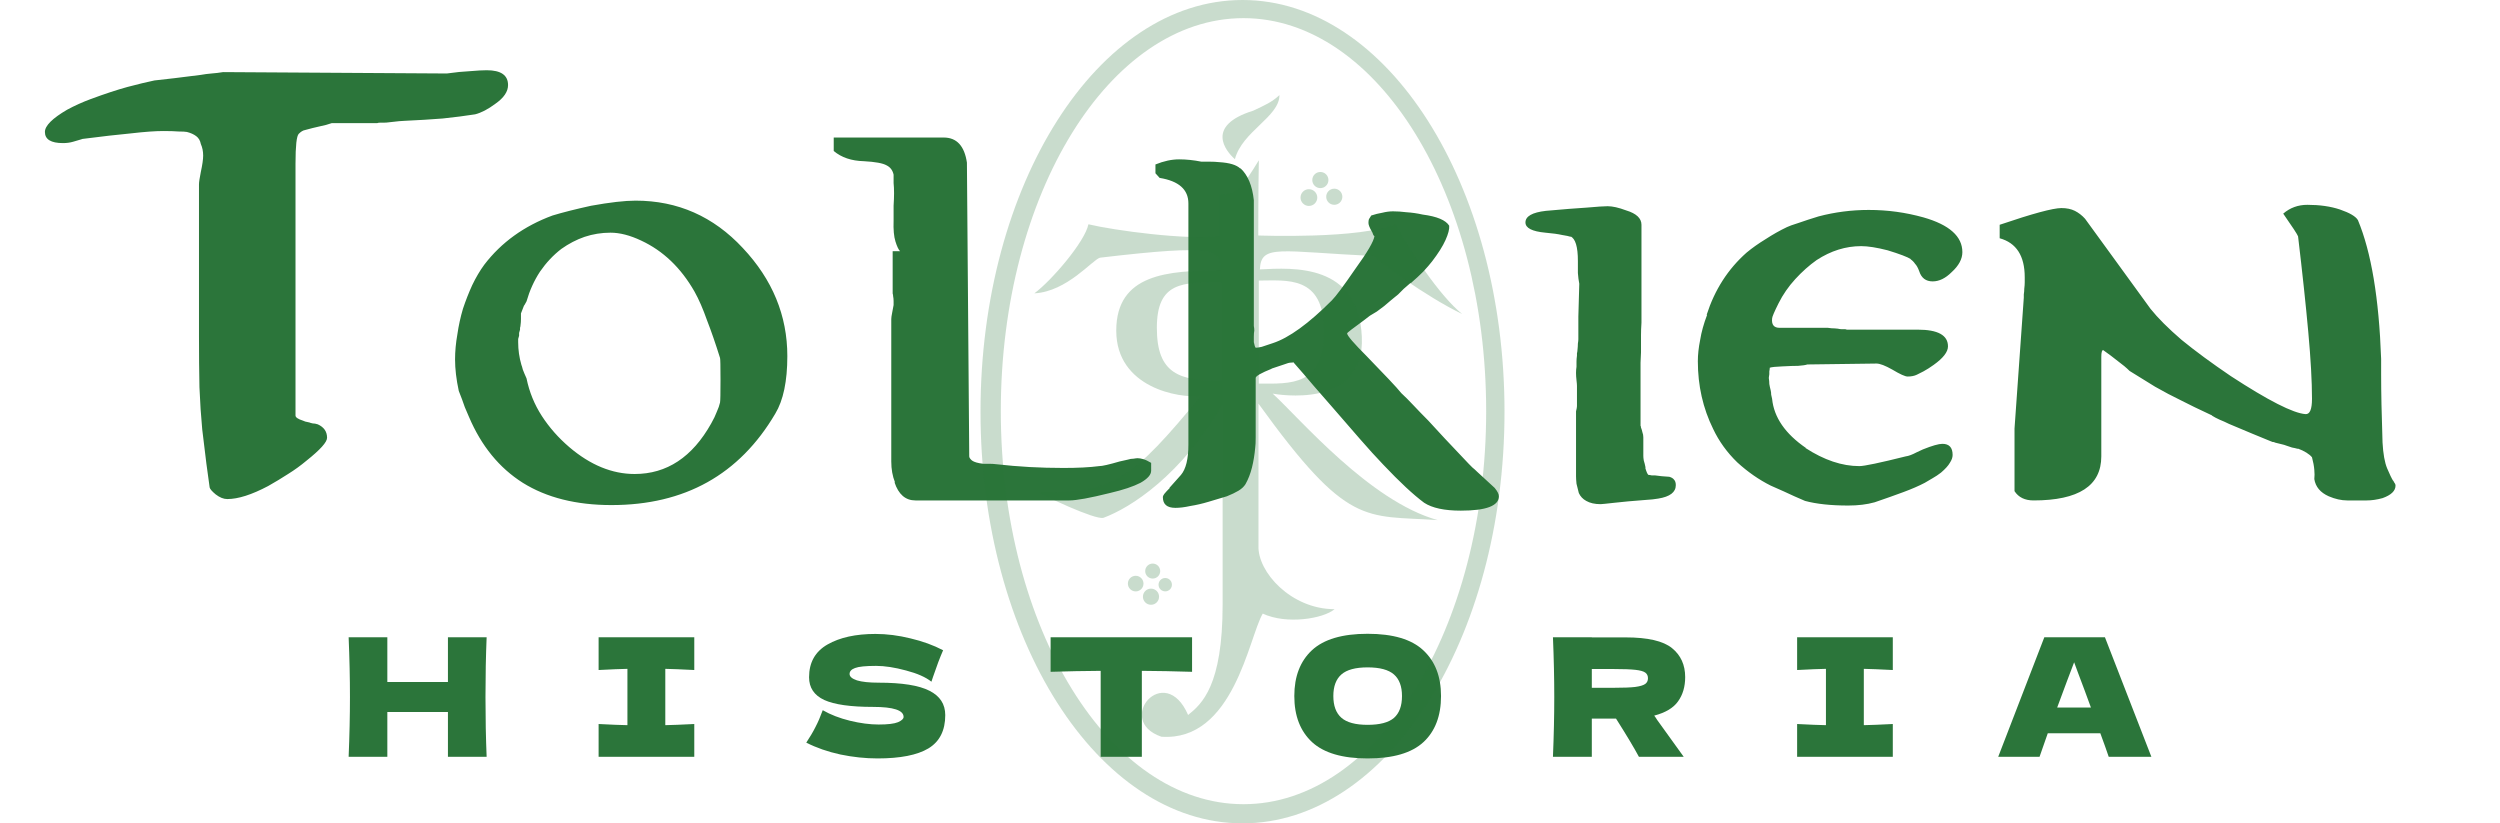
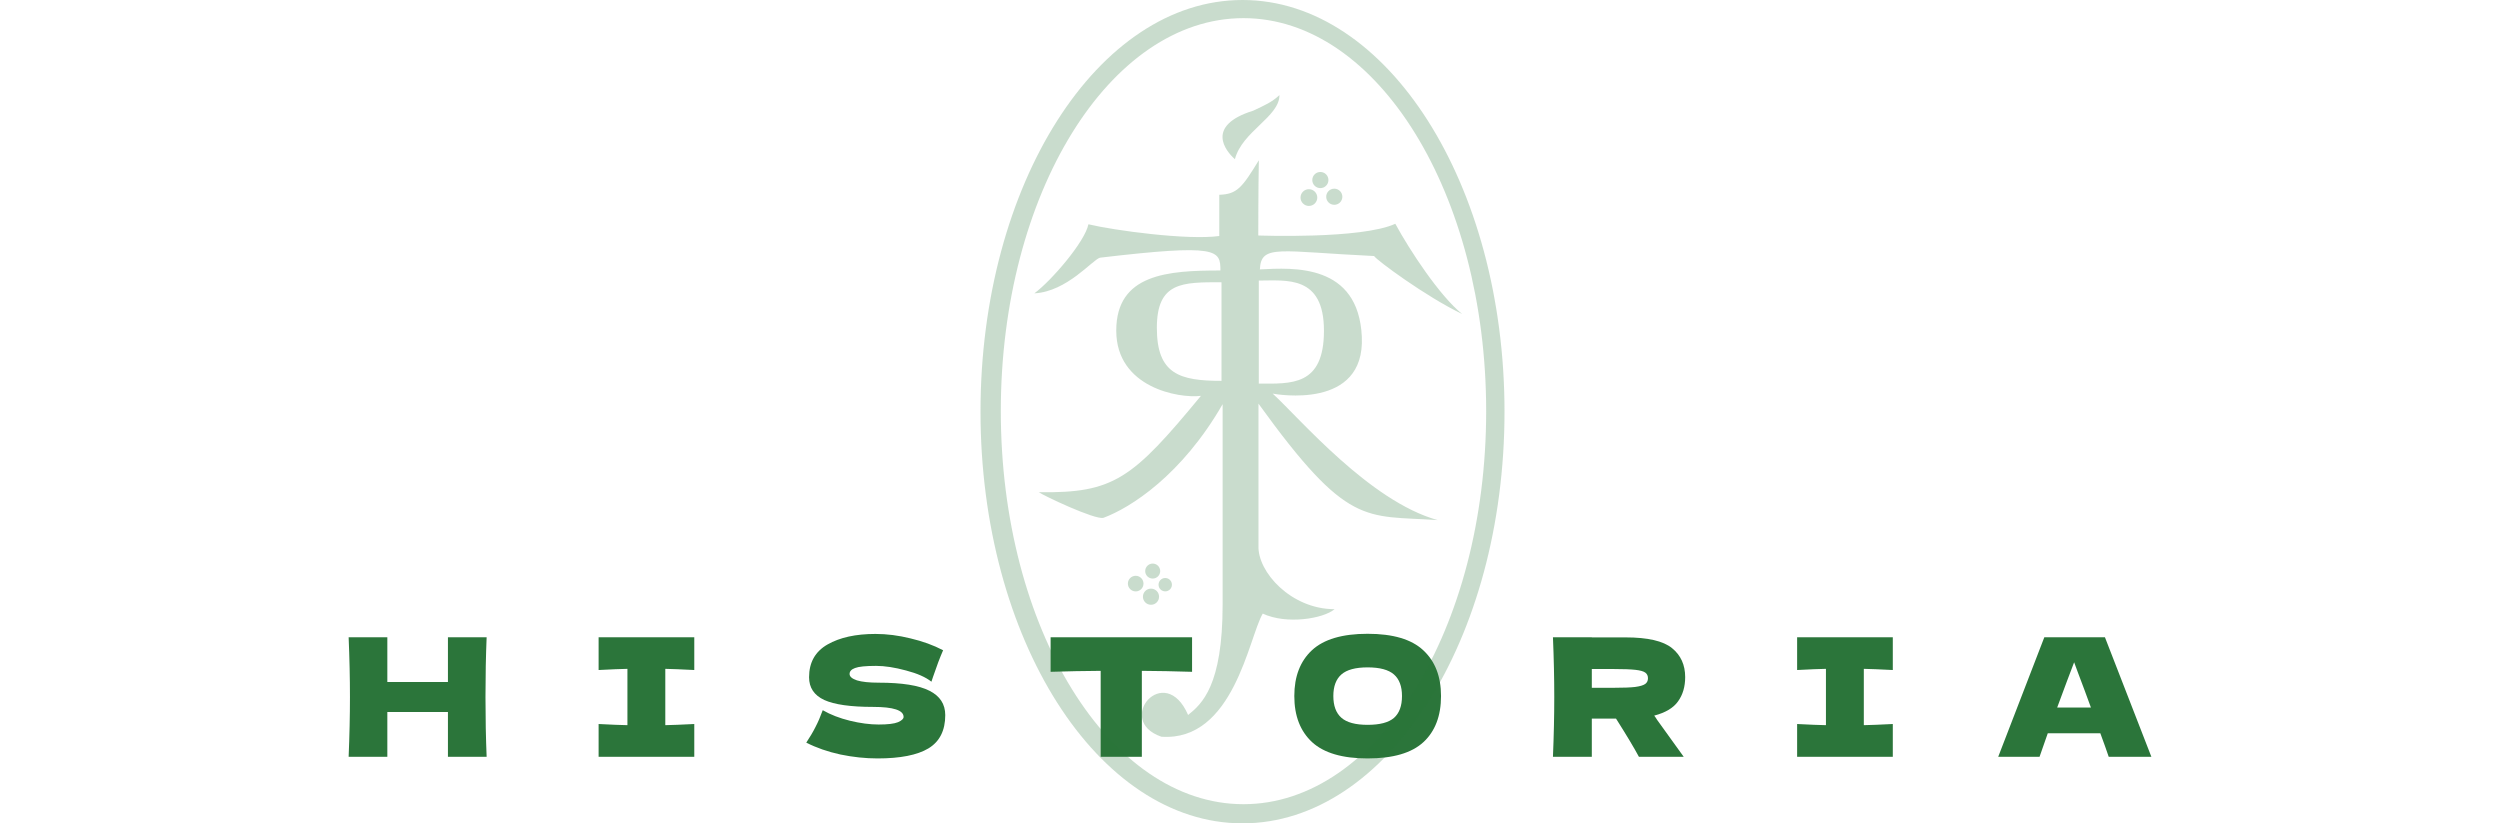
<svg xmlns="http://www.w3.org/2000/svg" width="167" height="55" viewBox="0 0 167 55" fill="none">
-   <path d="M33.938 5.684C33.938 6.118 33.659 6.532 33.101 6.924C32.605 7.296 32.15 7.534 31.737 7.637C31.076 7.741 30.352 7.834 29.567 7.916C28.782 7.978 27.934 8.03 27.025 8.071C26.88 8.071 26.55 8.102 26.033 8.164C25.888 8.185 25.754 8.195 25.63 8.195C25.527 8.195 25.444 8.195 25.382 8.195C25.299 8.195 25.237 8.206 25.196 8.226C25.155 8.226 25.124 8.226 25.103 8.226H22.158C21.931 8.309 21.662 8.381 21.352 8.443C21.063 8.505 20.732 8.588 20.36 8.691C20.236 8.712 20.102 8.795 19.957 8.939C19.812 9.084 19.74 9.745 19.74 10.924V27.756C19.74 27.881 19.905 27.994 20.236 28.098C20.277 28.118 20.329 28.139 20.391 28.16C20.474 28.18 20.567 28.201 20.67 28.221C20.711 28.242 20.784 28.263 20.887 28.284C20.99 28.284 21.104 28.304 21.228 28.346C21.641 28.532 21.848 28.831 21.848 29.244C21.848 29.534 21.393 30.04 20.484 30.764C20.091 31.094 19.678 31.394 19.244 31.663C18.831 31.931 18.386 32.2 17.911 32.468C16.816 33.047 15.906 33.337 15.183 33.337C14.935 33.337 14.677 33.233 14.408 33.026C14.16 32.82 14.026 32.665 14.005 32.562C13.943 32.148 13.871 31.621 13.788 30.98C13.705 30.319 13.612 29.555 13.509 28.686C13.426 27.819 13.364 26.878 13.323 25.866C13.302 24.832 13.292 23.706 13.292 22.486V12.319C13.292 12.174 13.333 11.895 13.416 11.482C13.519 11.006 13.571 10.645 13.571 10.396C13.571 10.107 13.519 9.849 13.416 9.621C13.375 9.394 13.271 9.218 13.106 9.094C12.941 8.97 12.734 8.877 12.486 8.815C12.383 8.795 12.197 8.784 11.928 8.784C11.68 8.764 11.339 8.753 10.905 8.753C10.368 8.753 9.655 8.805 8.766 8.908C7.877 8.991 6.792 9.115 5.511 9.28C5.49 9.28 5.459 9.291 5.418 9.311C5.294 9.353 5.118 9.404 4.891 9.466C4.684 9.528 4.457 9.559 4.209 9.559C3.403 9.559 3 9.311 3 8.815C3 8.402 3.496 7.906 4.488 7.327C4.984 7.059 5.511 6.821 6.069 6.614C7.02 6.263 7.836 5.994 8.518 5.808C9.221 5.622 9.82 5.478 10.316 5.374C10.709 5.333 11.163 5.281 11.68 5.219C12.197 5.157 12.775 5.085 13.416 5.002C13.643 4.961 13.881 4.93 14.129 4.909C14.398 4.889 14.656 4.858 14.904 4.816L29.846 4.909C30.425 4.827 30.941 4.775 31.396 4.754C31.871 4.713 32.243 4.692 32.512 4.692C33.463 4.692 33.938 5.023 33.938 5.684ZM48.13 25.369C48.13 24.46 48.12 23.974 48.099 23.913C47.81 22.983 47.52 22.145 47.231 21.401C46.962 20.637 46.683 19.996 46.394 19.48C45.485 17.888 44.296 16.752 42.829 16.07C42.085 15.718 41.403 15.543 40.783 15.543C40.184 15.543 39.605 15.636 39.047 15.822C38.51 16.008 37.993 16.276 37.497 16.628C36.96 17.041 36.484 17.547 36.071 18.146C35.678 18.746 35.379 19.407 35.172 20.131L35.017 20.41V20.378C34.955 20.544 34.883 20.73 34.8 20.936C34.8 21.04 34.8 21.164 34.8 21.308C34.8 21.453 34.79 21.598 34.769 21.742C34.769 21.784 34.759 21.835 34.738 21.898C34.738 21.939 34.738 21.98 34.738 22.021C34.717 22.104 34.697 22.177 34.676 22.238C34.676 22.3 34.676 22.363 34.676 22.424C34.655 22.507 34.635 22.579 34.614 22.642C34.614 22.703 34.614 22.776 34.614 22.858C34.614 23.375 34.686 23.881 34.831 24.378C34.852 24.419 34.883 24.522 34.924 24.688C34.986 24.853 35.069 25.049 35.172 25.276C35.358 26.186 35.699 27.023 36.195 27.788C36.691 28.552 37.301 29.244 38.024 29.864C39.429 31.063 40.886 31.663 42.395 31.663C44.544 31.663 46.249 30.536 47.51 28.284C47.675 27.994 47.799 27.736 47.882 27.509C47.985 27.281 48.058 27.075 48.099 26.889C48.12 26.785 48.13 26.279 48.13 25.369ZM52.594 23.788C52.594 25.462 52.325 26.744 51.788 27.633C49.391 31.704 45.743 33.739 40.845 33.739C38.489 33.739 36.515 33.243 34.924 32.252C33.353 31.259 32.155 29.792 31.328 27.849C31.266 27.705 31.173 27.488 31.049 27.198C30.946 26.889 30.811 26.527 30.646 26.113C30.481 25.349 30.398 24.646 30.398 24.006C30.398 23.468 30.45 22.91 30.553 22.331C30.636 21.753 30.76 21.184 30.925 20.627C31.111 20.069 31.318 19.541 31.545 19.046C31.793 18.529 32.062 18.074 32.351 17.681C33.488 16.194 35.007 15.098 36.908 14.396C37.59 14.189 38.448 13.972 39.481 13.745C40.742 13.517 41.734 13.403 42.457 13.403C45.268 13.403 47.655 14.457 49.618 16.566C51.602 18.674 52.594 21.081 52.594 23.788ZM76.897 31.445C76.897 31.714 76.659 31.983 76.184 32.252C75.708 32.499 75.026 32.727 74.138 32.934C73.476 33.099 72.918 33.223 72.464 33.306C72.009 33.388 71.668 33.429 71.441 33.429H61.149C60.487 33.429 60.022 33.026 59.754 32.221H59.785C59.619 31.807 59.537 31.342 59.537 30.826V21.308C59.537 21.226 59.557 21.081 59.599 20.875C59.64 20.647 59.671 20.482 59.692 20.378C59.692 20.296 59.692 20.203 59.692 20.099C59.692 19.996 59.681 19.893 59.661 19.79C59.661 19.727 59.65 19.666 59.63 19.604C59.63 19.541 59.63 19.5 59.63 19.48V16.782H60.126C60.022 16.679 59.919 16.462 59.816 16.131C59.712 15.801 59.671 15.336 59.692 14.736C59.692 14.385 59.692 14.055 59.692 13.745C59.712 13.434 59.723 13.155 59.723 12.908C59.723 12.639 59.712 12.412 59.692 12.226C59.692 12.019 59.692 11.833 59.692 11.668C59.63 11.378 59.475 11.171 59.227 11.047C58.979 10.903 58.472 10.81 57.708 10.768C56.881 10.748 56.209 10.521 55.693 10.086V9.187H63.04C63.908 9.187 64.424 9.745 64.59 10.861L64.745 30.485C64.745 30.567 64.807 30.66 64.931 30.764C65.075 30.867 65.323 30.939 65.675 30.98C65.799 30.98 65.933 30.98 66.078 30.98C66.243 30.98 66.408 30.991 66.574 31.012C67.297 31.094 68.031 31.156 68.775 31.198C69.519 31.239 70.273 31.259 71.038 31.259C71.513 31.259 71.947 31.249 72.34 31.229C72.753 31.208 73.115 31.177 73.425 31.136C73.631 31.136 74.086 31.032 74.789 30.826C74.892 30.805 74.985 30.784 75.068 30.764C75.171 30.743 75.264 30.722 75.347 30.701C75.471 30.66 75.595 30.64 75.719 30.64C75.843 30.619 75.936 30.608 75.998 30.608C76.101 30.608 76.225 30.629 76.37 30.671C76.514 30.712 76.69 30.794 76.897 30.919V31.445ZM100.124 33.151C100.124 33.791 99.276 34.111 97.582 34.111C96.486 34.111 95.67 33.936 95.133 33.584C94.409 33.047 93.5 32.2 92.405 31.043C91.929 30.547 91.413 29.978 90.855 29.337C90.297 28.697 89.687 27.994 89.026 27.23C88.612 26.754 88.189 26.268 87.755 25.773C87.321 25.256 86.866 24.729 86.391 24.192C86.391 24.212 86.339 24.223 86.236 24.223C86.132 24.223 85.977 24.264 85.771 24.346C85.564 24.409 85.285 24.502 84.934 24.625H84.965C84.241 24.915 83.88 25.122 83.88 25.245V27.942C83.88 28.459 83.88 28.883 83.88 29.213C83.88 29.544 83.869 29.771 83.849 29.895C83.807 30.371 83.735 30.815 83.632 31.229C83.528 31.642 83.384 32.014 83.198 32.344C83.094 32.51 82.939 32.654 82.733 32.779C82.526 32.903 82.268 33.026 81.958 33.151C81.751 33.212 81.544 33.275 81.338 33.337C81.131 33.398 80.924 33.461 80.718 33.523C80.304 33.647 79.901 33.739 79.509 33.801C79.137 33.884 78.806 33.925 78.517 33.925C77.959 33.925 77.68 33.688 77.68 33.212C77.68 33.151 77.711 33.078 77.773 32.995C77.855 32.892 77.979 32.758 78.145 32.593H78.114C78.32 32.365 78.579 32.076 78.889 31.724C79.219 31.332 79.385 30.66 79.385 29.709V13.589C79.385 12.659 78.744 12.091 77.463 11.884L77.184 11.575V10.986C77.742 10.758 78.269 10.645 78.765 10.645C79.24 10.645 79.736 10.696 80.253 10.8C80.418 10.8 80.604 10.8 80.811 10.8C81.038 10.8 81.245 10.81 81.431 10.831C82.133 10.872 82.609 11.017 82.857 11.264V11.233C83.353 11.688 83.652 12.401 83.756 13.373V15.511V17.216V18.395V20.317V21.463C83.756 21.567 83.756 21.67 83.756 21.773C83.776 21.877 83.787 21.98 83.787 22.084C83.766 22.187 83.756 22.321 83.756 22.486C83.756 22.652 83.756 22.776 83.756 22.858C83.797 23.065 83.838 23.189 83.88 23.23C83.962 23.23 84.097 23.21 84.283 23.169C84.489 23.107 84.737 23.024 85.027 22.921C86.101 22.569 87.414 21.619 88.964 20.069C89.232 19.8 89.749 19.108 90.514 17.991C91.34 16.855 91.774 16.111 91.816 15.759C91.795 15.78 91.764 15.749 91.723 15.666C91.702 15.584 91.671 15.511 91.63 15.45C91.485 15.201 91.413 15.015 91.413 14.892C91.413 14.788 91.423 14.706 91.444 14.643C91.485 14.582 91.537 14.499 91.599 14.396C91.847 14.313 92.095 14.251 92.343 14.21C92.591 14.148 92.828 14.117 93.056 14.117C93.324 14.117 93.624 14.137 93.955 14.178C94.306 14.199 94.668 14.251 95.04 14.334C95.99 14.457 96.579 14.706 96.807 15.078C96.827 15.305 96.745 15.625 96.559 16.038C96.373 16.452 96.073 16.927 95.66 17.465C95.515 17.651 95.319 17.878 95.071 18.146C94.823 18.395 94.544 18.653 94.234 18.922V18.89C94.068 19.035 93.913 19.169 93.769 19.294C93.645 19.418 93.521 19.541 93.397 19.666C93.087 19.913 92.777 20.172 92.467 20.441L91.971 20.812C91.826 20.895 91.671 20.988 91.506 21.091C91.361 21.195 91.227 21.298 91.103 21.401C90.359 21.939 89.987 22.228 89.987 22.27C89.987 22.414 90.421 22.921 91.289 23.788C91.888 24.409 92.384 24.925 92.777 25.338C93.169 25.752 93.448 26.062 93.614 26.268C93.841 26.475 94.11 26.744 94.42 27.075C94.73 27.405 95.06 27.746 95.412 28.098C95.97 28.718 96.869 29.678 98.109 30.98C98.191 31.063 98.274 31.146 98.357 31.229C98.46 31.311 98.563 31.404 98.667 31.508C98.956 31.776 99.349 32.138 99.845 32.593C100.031 32.82 100.124 33.006 100.124 33.151ZM111.944 32.407C111.944 32.882 111.551 33.181 110.766 33.306C110.538 33.347 110.249 33.378 109.898 33.398C109.567 33.419 109.185 33.45 108.751 33.492C108.73 33.492 108.43 33.523 107.852 33.584C107.294 33.647 106.984 33.678 106.922 33.678C106.529 33.678 106.209 33.605 105.961 33.461C105.733 33.337 105.568 33.161 105.465 32.934C105.403 32.706 105.351 32.499 105.31 32.313C105.289 32.107 105.279 31.942 105.279 31.817V28.067V27.477C105.32 27.312 105.341 27.198 105.341 27.137V25.927C105.341 25.907 105.341 25.855 105.341 25.773C105.341 25.69 105.33 25.566 105.31 25.401C105.268 25.049 105.268 24.75 105.31 24.502C105.31 24.398 105.31 24.285 105.31 24.16C105.31 24.037 105.32 23.902 105.341 23.758C105.341 23.716 105.341 23.665 105.341 23.602C105.361 23.52 105.372 23.458 105.372 23.416C105.392 23.23 105.403 23.076 105.403 22.951C105.423 22.828 105.434 22.735 105.434 22.672V21.154L105.496 18.953C105.454 18.746 105.423 18.508 105.403 18.239C105.403 17.971 105.403 17.702 105.403 17.433C105.403 16.483 105.237 15.935 104.907 15.79L104.938 15.822C104.814 15.78 104.617 15.739 104.349 15.697C104.08 15.636 103.708 15.584 103.233 15.543C102.344 15.46 101.9 15.232 101.9 14.861C101.9 14.447 102.354 14.189 103.264 14.085C104.4 13.982 105.31 13.91 105.992 13.868C106.694 13.806 107.159 13.775 107.387 13.775C107.717 13.775 108.131 13.868 108.627 14.055C109.309 14.261 109.65 14.582 109.65 15.015V21.556C109.629 21.866 109.619 22.145 109.619 22.393C109.619 22.621 109.619 22.807 109.619 22.951V23.541C109.619 23.582 109.608 23.809 109.588 24.223C109.588 24.615 109.588 25.08 109.588 25.617C109.588 26.134 109.588 26.661 109.588 27.198C109.588 27.715 109.588 28.128 109.588 28.439C109.608 28.459 109.619 28.511 109.619 28.593V28.562C109.66 28.666 109.691 28.769 109.712 28.872C109.753 28.976 109.774 29.09 109.774 29.213V30.453C109.774 30.536 109.784 30.64 109.805 30.764C109.846 30.887 109.887 31.053 109.929 31.259L109.898 31.229C109.98 31.518 110.053 31.683 110.115 31.724C110.177 31.724 110.249 31.735 110.332 31.756C110.414 31.756 110.487 31.756 110.549 31.756C110.817 31.797 111.138 31.828 111.51 31.849C111.654 31.89 111.758 31.952 111.82 32.035C111.902 32.117 111.944 32.241 111.944 32.407ZM131.086 16.845C131.086 17.299 130.848 17.744 130.373 18.177C129.959 18.591 129.536 18.797 129.102 18.797C128.647 18.797 128.347 18.57 128.203 18.116C128.12 17.888 128.027 17.723 127.924 17.619C127.841 17.495 127.738 17.392 127.614 17.309H127.645C127.417 17.165 126.901 16.968 126.095 16.721C125.371 16.535 124.782 16.442 124.328 16.442C123.294 16.442 122.302 16.752 121.352 17.372C120.856 17.723 120.38 18.146 119.926 18.642C119.471 19.139 119.099 19.676 118.81 20.255C118.52 20.833 118.376 21.174 118.376 21.277C118.334 21.691 118.5 21.898 118.872 21.898H122.096C122.137 21.898 122.22 21.908 122.344 21.928C122.468 21.928 122.623 21.939 122.809 21.959H122.778C122.881 21.98 122.964 21.991 123.026 21.991C123.108 21.991 123.181 21.991 123.243 21.991C123.284 21.991 123.325 22.001 123.367 22.021C123.408 22.021 123.439 22.021 123.46 22.021H128.11C129.453 22.021 130.125 22.393 130.125 23.137C130.125 23.509 129.804 23.923 129.164 24.378C128.936 24.543 128.709 24.688 128.482 24.811C128.275 24.915 128.13 24.987 128.048 25.029C127.882 25.111 127.676 25.152 127.428 25.152C127.262 25.152 126.921 24.997 126.405 24.688C125.929 24.419 125.578 24.285 125.351 24.285L120.732 24.346C120.608 24.388 120.401 24.419 120.112 24.439C119.843 24.439 119.523 24.45 119.151 24.471H119.12C118.624 24.491 118.324 24.522 118.221 24.564C118.221 24.625 118.21 24.708 118.19 24.811C118.19 24.894 118.19 24.956 118.19 24.997C118.169 25.101 118.159 25.173 118.159 25.215C118.159 25.235 118.159 25.256 118.159 25.276C118.179 25.401 118.19 25.524 118.19 25.648C118.21 25.773 118.241 25.917 118.283 26.082C118.303 26.165 118.314 26.258 118.314 26.361C118.334 26.465 118.355 26.558 118.376 26.64C118.5 27.881 119.254 28.976 120.639 29.927H120.608C121.848 30.733 123.046 31.136 124.204 31.136C124.534 31.136 125.568 30.919 127.304 30.485C127.49 30.464 127.738 30.371 128.048 30.206C128.213 30.123 128.347 30.061 128.451 30.02C129.071 29.771 129.505 29.648 129.753 29.648C130.207 29.648 130.435 29.895 130.435 30.392C130.435 30.557 130.373 30.733 130.249 30.919C130.145 31.105 129.949 31.322 129.66 31.57C129.474 31.714 129.288 31.838 129.102 31.942C128.916 32.045 128.74 32.148 128.575 32.252C128.182 32.458 127.707 32.665 127.149 32.871C126.591 33.078 125.95 33.306 125.227 33.553C124.71 33.698 124.121 33.77 123.46 33.77C122.302 33.77 121.341 33.667 120.577 33.461C120.494 33.419 120.256 33.316 119.864 33.151C119.471 32.965 118.944 32.727 118.283 32.438C117.497 32.045 116.753 31.528 116.051 30.887C115.369 30.226 114.831 29.482 114.439 28.655C113.757 27.271 113.416 25.762 113.416 24.13C113.416 23.695 113.467 23.22 113.571 22.703C113.653 22.187 113.808 21.629 114.036 21.029H114.005C114.542 19.355 115.431 17.971 116.671 16.875C117.043 16.566 117.466 16.266 117.942 15.976C118.417 15.666 118.892 15.398 119.368 15.171C119.492 15.108 119.75 15.015 120.143 14.892C120.556 14.747 121 14.602 121.476 14.457C122.571 14.168 123.687 14.024 124.824 14.024C125.464 14.024 126.084 14.065 126.684 14.148C127.283 14.23 127.882 14.354 128.482 14.52C130.218 15.015 131.086 15.79 131.086 16.845ZM160.021 32.438C160.021 32.789 159.732 33.068 159.153 33.275C158.781 33.378 158.43 33.429 158.099 33.429H156.797C156.405 33.429 155.991 33.337 155.557 33.151C154.999 32.903 154.679 32.52 154.596 32.004C154.617 31.817 154.617 31.611 154.596 31.384C154.576 31.136 154.524 30.857 154.441 30.547C154.359 30.443 154.235 30.34 154.069 30.236C153.904 30.133 153.708 30.04 153.48 29.957L153.511 29.988C153.367 29.947 153.232 29.916 153.108 29.895C152.984 29.854 152.86 29.813 152.736 29.771C152.633 29.73 152.53 29.699 152.426 29.678C152.323 29.658 152.158 29.616 151.93 29.555H151.961C151.92 29.534 151.868 29.523 151.806 29.523C151.744 29.503 151.693 29.482 151.651 29.462C151.3 29.317 150.897 29.151 150.442 28.965C150.008 28.779 149.492 28.562 148.892 28.314C148.686 28.211 148.479 28.118 148.272 28.035C148.086 27.953 147.911 27.86 147.745 27.756H147.776C147.342 27.55 146.95 27.364 146.598 27.198C146.268 27.033 145.978 26.889 145.73 26.765C145.131 26.475 144.542 26.165 143.963 25.834C143.405 25.483 142.837 25.132 142.258 24.78C142.052 24.574 141.793 24.357 141.483 24.13C141.173 23.881 140.843 23.634 140.491 23.386C140.409 23.386 140.367 23.541 140.367 23.851V30.485C140.367 32.448 138.859 33.429 135.841 33.429C135.263 33.429 134.839 33.223 134.57 32.809V28.625L135.19 19.883C135.19 19.841 135.19 19.769 135.19 19.666C135.211 19.541 135.221 19.418 135.221 19.294C135.242 19.128 135.252 18.983 135.252 18.86C135.252 18.735 135.252 18.622 135.252 18.518C135.252 17.093 134.694 16.224 133.578 15.915V15.015C135.769 14.271 137.143 13.899 137.701 13.899C138.053 13.899 138.352 13.961 138.6 14.085C138.848 14.21 139.076 14.385 139.282 14.613C139.716 15.212 140.295 16.008 141.018 17C141.742 17.991 142.62 19.201 143.653 20.627C144.149 21.247 144.842 21.939 145.73 22.703C146.64 23.448 147.735 24.253 149.016 25.122C151.517 26.754 153.181 27.602 154.007 27.663C154.297 27.684 154.441 27.343 154.441 26.64C154.441 25.483 154.359 23.995 154.193 22.177C154.028 20.358 153.801 18.229 153.511 15.79C153.47 15.666 153.139 15.16 152.519 14.271C152.974 13.879 153.511 13.682 154.131 13.682C154.958 13.682 155.681 13.786 156.301 13.992C156.963 14.22 157.366 14.457 157.51 14.706C158.399 16.834 158.916 19.924 159.06 23.974V25.029C159.06 26.186 159.091 27.695 159.153 29.555C159.195 30.319 159.298 30.898 159.463 31.291C159.629 31.683 159.763 31.962 159.866 32.127V32.096C159.887 32.138 159.908 32.179 159.928 32.221C159.949 32.241 159.97 32.272 159.99 32.313C160.011 32.355 160.021 32.396 160.021 32.438Z" fill="#2B753A" />
  <path d="M140.862 50.553C140.722 50.136 140.535 49.611 140.301 48.98H136.792L136.242 50.553H133.481L136.561 42.568H140.609L143.711 50.553H140.862ZM139.674 47.264C139.395 46.495 139.109 45.724 138.816 44.955L138.552 44.239C138.295 44.907 137.917 45.915 137.419 47.264H139.674Z" fill="#2B753A" />
  <path d="M126.439 44.757C125.567 44.712 124.921 44.687 124.503 44.679V48.441C124.929 48.434 125.574 48.408 126.439 48.364V50.553H120.048V48.364C120.892 48.408 121.533 48.434 121.973 48.441V44.679C121.533 44.687 120.892 44.712 120.048 44.757V42.568H126.439V44.757Z" fill="#2B753A" />
  <path d="M112.57 45.23C112.57 45.867 112.413 46.407 112.097 46.846C111.789 47.286 111.258 47.605 110.502 47.803C110.59 47.921 110.653 48.013 110.689 48.078L112.471 50.553H109.479C109.157 49.952 108.647 49.102 107.95 48.002H106.333V50.553H103.737C103.796 49.131 103.825 47.8 103.825 46.56C103.825 45.321 103.796 43.99 103.737 42.568H106.333V42.578H108.588C110.07 42.578 111.104 42.817 111.69 43.294C112.277 43.77 112.57 44.416 112.57 45.23ZM106.333 44.691V45.944H107.818C108.442 45.944 108.911 45.926 109.226 45.889C109.549 45.846 109.773 45.779 109.897 45.691C110.022 45.603 110.084 45.475 110.084 45.306C110.084 45.145 110.026 45.02 109.908 44.932C109.791 44.844 109.571 44.782 109.248 44.745C108.926 44.709 108.449 44.691 107.818 44.691H106.333Z" fill="#2B753A" />
  <path d="M91.355 50.663C89.675 50.663 88.439 50.3 87.647 49.575C86.856 48.841 86.46 47.815 86.46 46.495C86.46 45.189 86.852 44.17 87.636 43.437C88.428 42.703 89.668 42.337 91.355 42.337C93.049 42.337 94.288 42.703 95.073 43.437C95.865 44.17 96.26 45.189 96.26 46.495C96.26 47.822 95.868 48.849 95.084 49.575C94.299 50.3 93.056 50.663 91.355 50.663ZM91.355 48.419C92.168 48.419 92.755 48.266 93.115 47.958C93.474 47.642 93.653 47.154 93.653 46.495C93.653 45.849 93.474 45.369 93.115 45.053C92.755 44.738 92.168 44.581 91.355 44.581C90.548 44.581 89.965 44.738 89.606 45.053C89.246 45.369 89.067 45.849 89.067 46.495C89.067 47.147 89.246 47.631 89.606 47.947C89.965 48.262 90.548 48.419 91.355 48.419Z" fill="#2B753A" />
  <path d="M79.63 44.877C78.479 44.841 77.36 44.819 76.275 44.812V50.553H73.525V44.812C72.432 44.819 71.318 44.841 70.181 44.877V42.568H79.63V44.877Z" fill="#2B753A" />
  <path d="M53.859 49.608C54.108 49.233 54.314 48.885 54.475 48.562C54.644 48.24 54.805 47.866 54.959 47.441C55.48 47.741 56.085 47.976 56.774 48.145C57.464 48.313 58.105 48.398 58.699 48.398C59.308 48.398 59.737 48.346 59.986 48.243C60.236 48.133 60.36 48.016 60.36 47.892C60.36 47.444 59.678 47.221 58.314 47.221C56.818 47.221 55.733 47.066 55.058 46.758C54.383 46.443 54.046 45.937 54.046 45.24C54.046 44.251 54.457 43.521 55.278 43.051C56.099 42.582 57.166 42.347 58.479 42.347C59.242 42.347 60.023 42.447 60.822 42.645C61.629 42.835 62.355 43.099 63 43.437C62.788 43.92 62.564 44.511 62.329 45.208C62.285 45.354 62.248 45.464 62.219 45.538C61.845 45.237 61.281 44.987 60.525 44.789C59.77 44.584 59.102 44.481 58.523 44.481C57.827 44.481 57.357 44.529 57.115 44.624C56.873 44.712 56.752 44.844 56.752 45.02C56.752 45.197 56.917 45.34 57.247 45.45C57.584 45.552 58.069 45.603 58.699 45.603C60.254 45.603 61.383 45.783 62.087 46.142C62.791 46.495 63.143 47.037 63.143 47.77C63.143 48.797 62.769 49.538 62.021 49.992C61.273 50.44 60.14 50.663 58.622 50.663C57.808 50.663 56.98 50.575 56.136 50.4C55.293 50.216 54.534 49.952 53.859 49.608Z" fill="#2B753A" />
  <path d="M46.378 44.757C45.505 44.712 44.86 44.687 44.442 44.679V48.441C44.867 48.434 45.513 48.408 46.378 48.364V50.553H39.987V48.364C40.83 48.408 41.472 48.434 41.912 48.441V44.679C41.472 44.687 40.83 44.712 39.987 44.757V42.568H46.378V44.757Z" fill="#2B753A" />
  <path d="M32.507 42.568C32.456 43.807 32.43 45.138 32.43 46.56C32.43 47.983 32.456 49.314 32.507 50.553H29.922V47.562H25.874V50.553H23.289C23.348 49.131 23.377 47.8 23.377 46.56C23.377 45.321 23.348 43.99 23.289 42.568H25.874V45.559H29.922V42.568H32.507Z" fill="#2B753A" />
  <path d="M83 55C73.334 55 65.498 42.688 65.498 27.5C65.498 12.312 73.334 0 83 0C92.665 0 100.501 12.312 100.501 27.5C100.501 42.688 92.665 55 83 55ZM83.065 1.212C74.114 1.212 66.854 12.967 66.854 27.466C66.854 41.964 74.11 53.72 83.065 53.72C92.02 53.72 99.276 41.964 99.276 27.466C99.276 12.967 92.013 1.212 83.062 1.212H83.065Z" fill="#2B753A" fill-opacity="0.25" />
  <path d="M91.79 17.103C85.464 16.805 84.235 16.283 84.16 17.996C86.391 17.883 90.746 17.587 90.97 22.499C91.193 27.411 85.241 26.333 85.018 26.295C86.841 27.97 91.491 33.476 96.032 34.742C91.158 34.409 90.057 35.264 84.067 26.965V36.452C83.992 38.202 86.247 40.694 89.15 40.694C88.406 41.325 85.951 41.737 84.352 40.989C83.422 42.554 82.416 49.549 77.58 49.213C74.415 48.132 77.803 44.154 79.365 47.761C80.295 47.016 81.671 45.791 81.671 40.395V26.999C78.956 31.725 75.531 33.919 73.708 34.591C73.149 34.739 69.689 33.102 69.394 32.879C74.415 32.954 75.644 31.986 80.223 26.443C78.733 26.628 74.566 25.883 74.566 22.087C74.566 18.291 78.026 18.068 81.524 18.068C81.524 16.692 81.376 16.283 73.485 17.213C73.001 17.323 71.288 19.482 69.095 19.595C70.249 18.741 72.48 16.136 72.706 14.982C74.415 15.391 79.331 16.06 81.448 15.765V13.012C82.639 12.974 82.976 12.528 84.091 10.706C84.053 12.528 84.053 15.73 84.053 15.73C84.053 15.73 90.935 15.991 93.207 14.948C94.175 16.733 96.183 19.784 97.673 20.975C95.257 19.822 91.944 17.368 91.793 17.107L91.79 17.103ZM81.596 18.854C78.991 18.854 77.278 18.816 77.278 21.905C77.278 24.994 78.802 25.441 81.596 25.441V18.854ZM84.088 25.626C86.247 25.626 88.44 25.811 88.44 22.091C88.44 18.37 85.948 18.741 84.088 18.741V25.622V25.626ZM89.13 13.681C88.831 13.681 88.591 13.441 88.591 13.143C88.591 12.844 88.831 12.604 89.13 12.604C89.428 12.604 89.669 12.844 89.669 13.143C89.669 13.441 89.428 13.681 89.13 13.681ZM88.2 12.566C87.901 12.566 87.661 12.326 87.661 12.027C87.661 11.728 87.901 11.488 88.2 11.488C88.498 11.488 88.739 11.728 88.739 12.027C88.739 12.326 88.498 12.566 88.2 12.566ZM87.994 13.197C87.994 13.506 87.743 13.757 87.434 13.757C87.125 13.757 86.875 13.506 86.875 13.197C86.875 12.889 87.125 12.638 87.434 12.638C87.743 12.638 87.994 12.889 87.994 13.197ZM82.488 10.63C81.891 10.108 80.48 8.399 83.717 7.393C84.5 7.023 84.946 6.834 85.468 6.353C85.468 7.805 82.976 8.773 82.492 10.633L82.488 10.63ZM76.887 40.399C76.588 40.399 76.348 40.158 76.348 39.86C76.348 39.561 76.588 39.321 76.887 39.321C77.185 39.321 77.425 39.561 77.425 39.86C77.425 40.158 77.185 40.399 76.887 40.399ZM77 38.648C76.722 38.648 76.499 38.422 76.499 38.147C76.499 37.873 76.725 37.646 77 37.646C77.275 37.646 77.501 37.869 77.501 38.147C77.501 38.425 77.278 38.648 77 38.648ZM77.837 38.611C78.085 38.611 78.284 38.81 78.284 39.057C78.284 39.304 78.085 39.503 77.837 39.503C77.59 39.503 77.391 39.304 77.391 39.057C77.391 38.81 77.59 38.611 77.837 38.611ZM75.864 38.463C76.152 38.463 76.385 38.696 76.385 38.985C76.385 39.273 76.152 39.506 75.864 39.506C75.576 39.506 75.342 39.273 75.342 38.985C75.342 38.696 75.576 38.463 75.864 38.463Z" fill="#2B753A" fill-opacity="0.25" />
</svg>